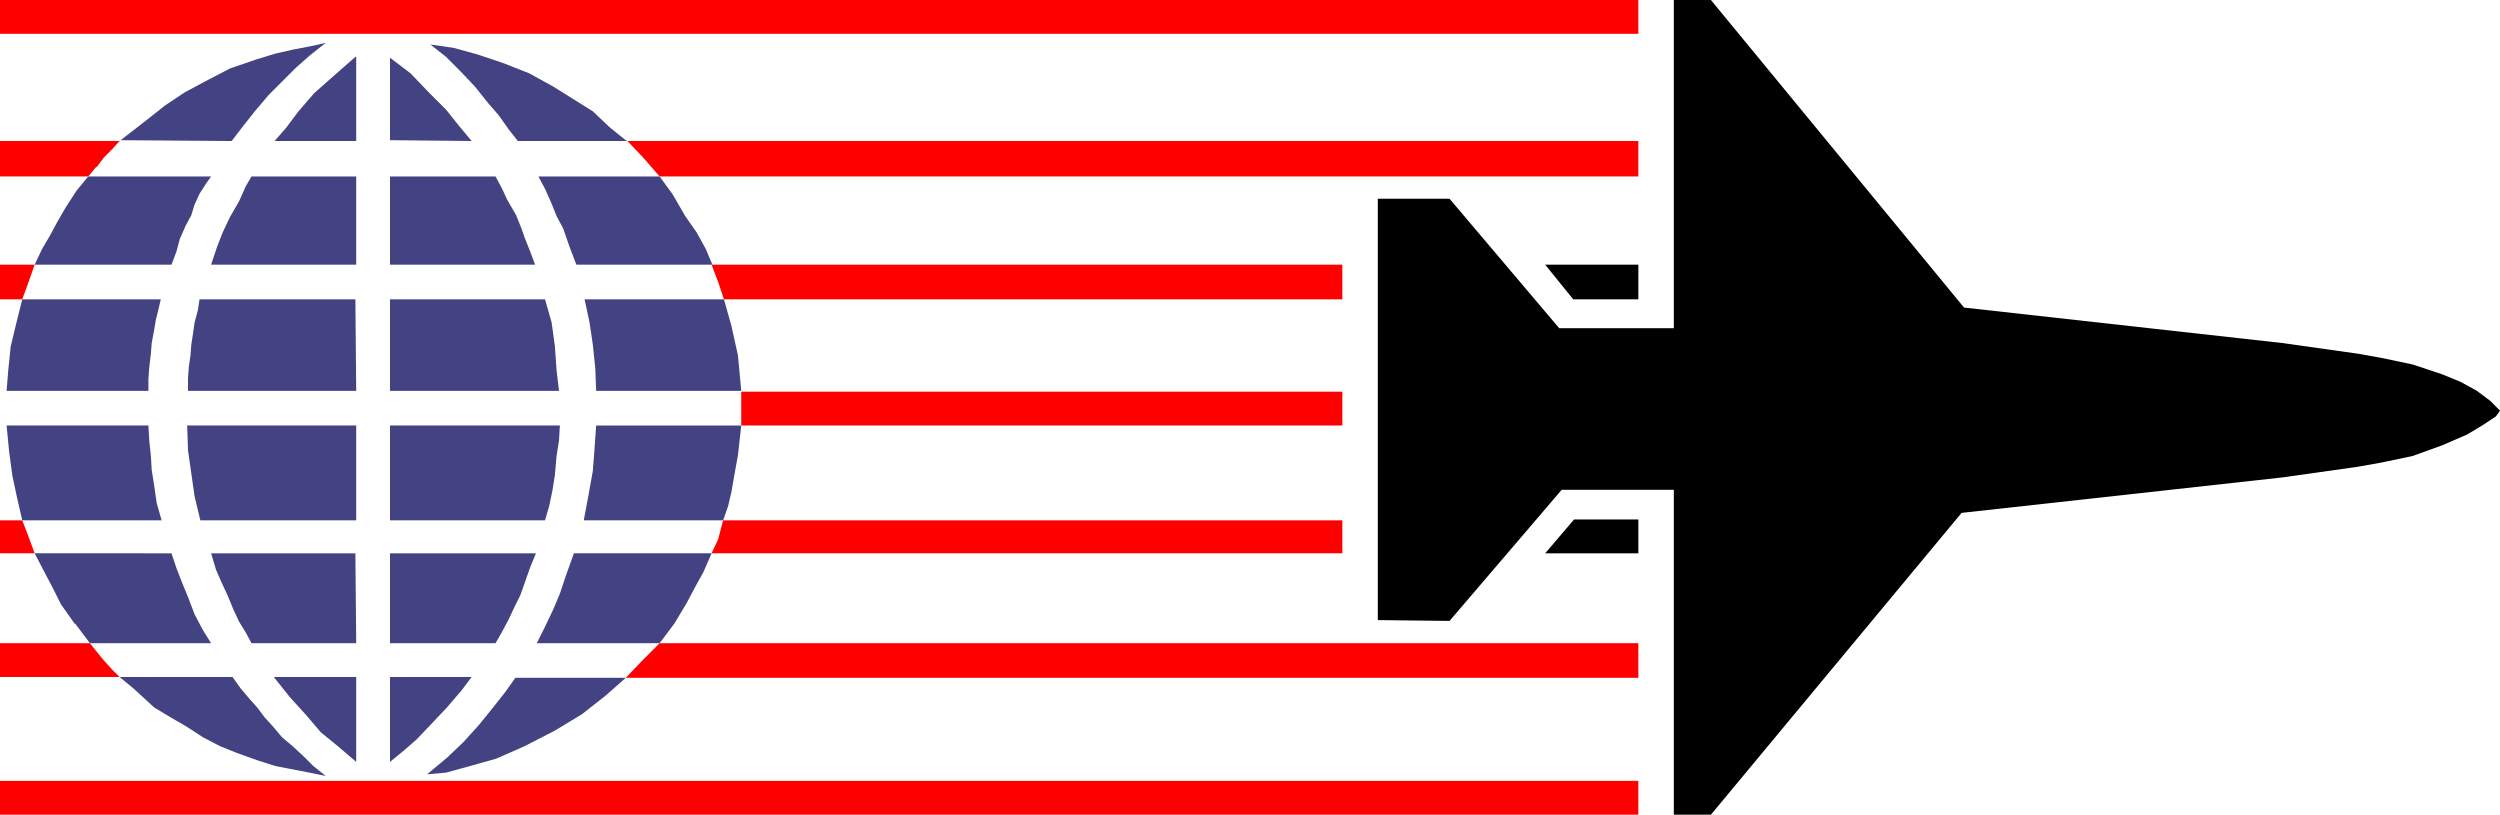
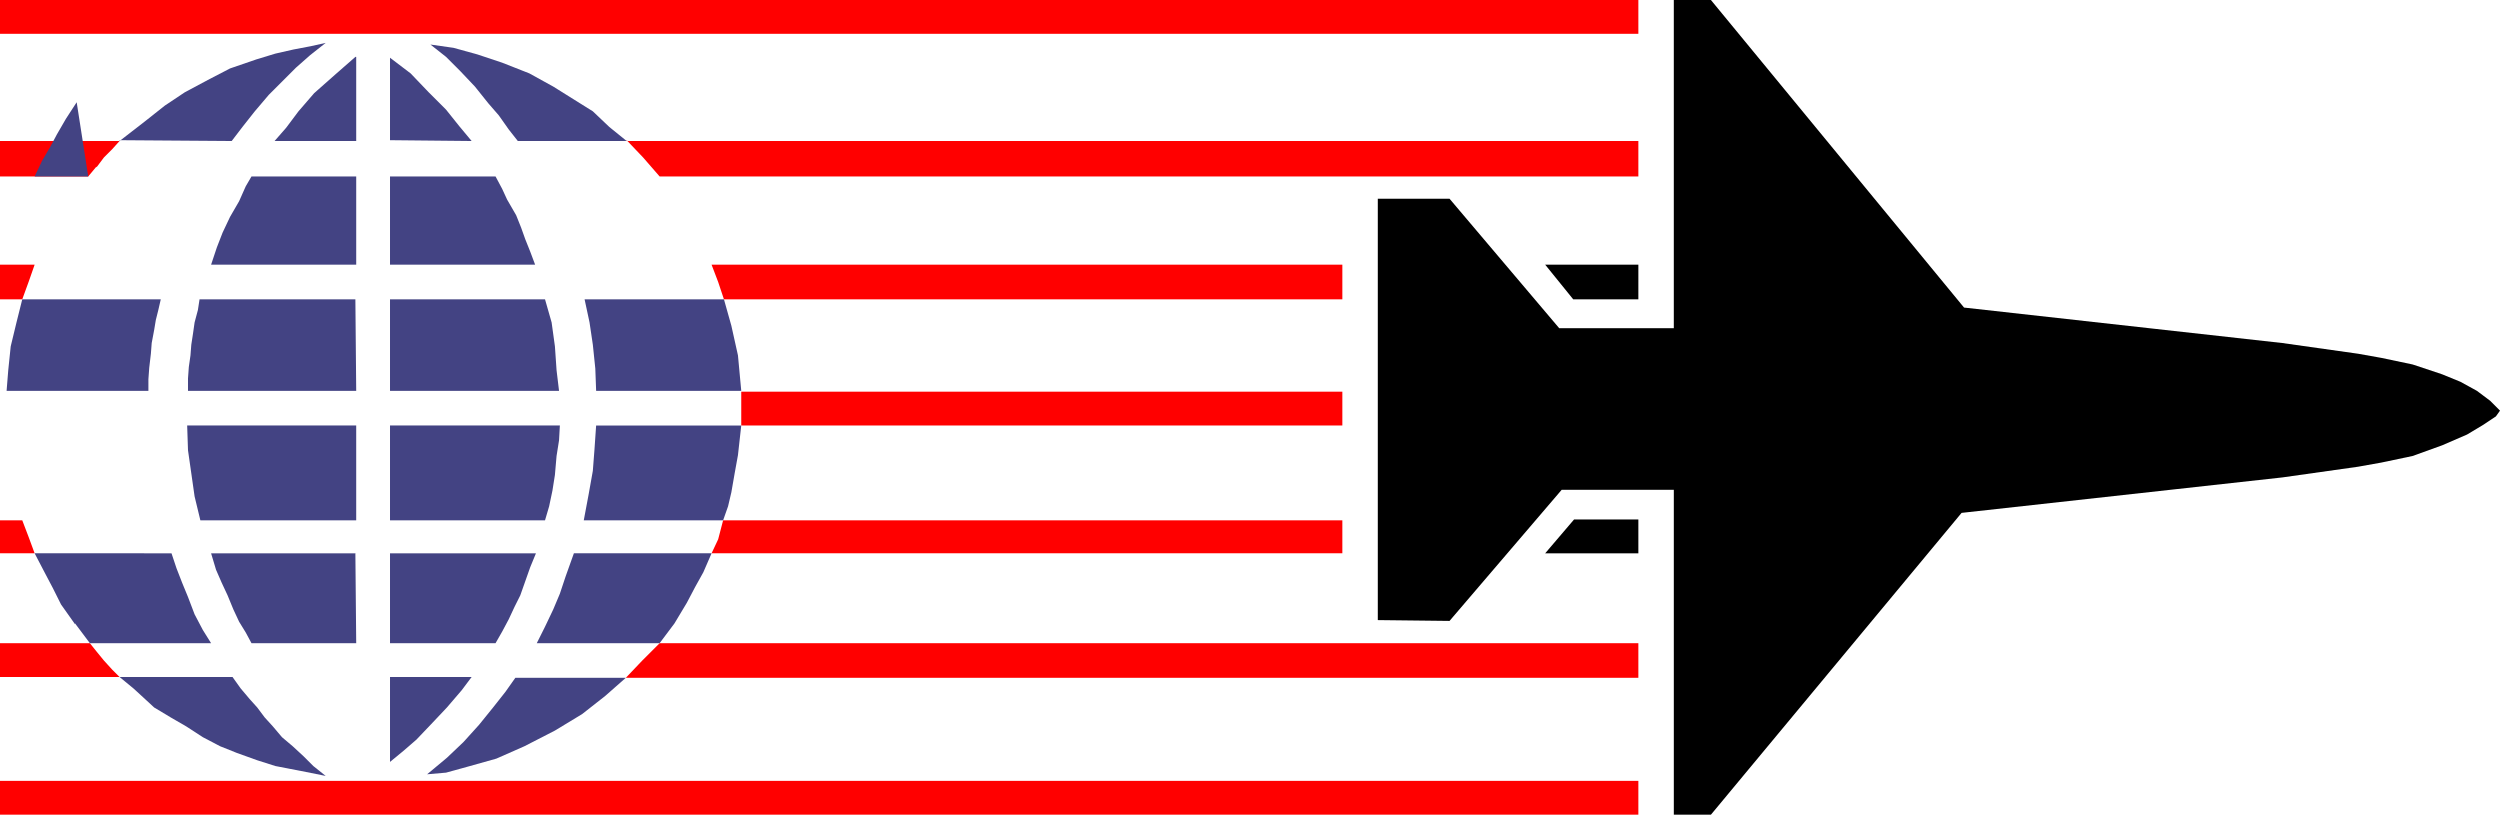
<svg xmlns="http://www.w3.org/2000/svg" xmlns:ns1="http://sodipodi.sourceforge.net/DTD/sodipodi-0.dtd" xmlns:ns2="http://www.inkscape.org/namespaces/inkscape" version="1.0" width="129.638mm" height="42.246mm" id="svg38" ns1:docname="Jet &amp; Globe.wmf">
  <ns1:namedview id="namedview38" pagecolor="#ffffff" bordercolor="#000000" borderopacity="0.25" ns2:showpageshadow="2" ns2:pageopacity="0.0" ns2:pagecheckerboard="0" ns2:deskcolor="#d1d1d1" ns2:document-units="mm" />
  <defs id="defs1">
    <pattern id="WMFhbasepattern" patternUnits="userSpaceOnUse" width="6" height="6" x="0" y="0" />
  </defs>
  <path style="fill:#ff0000;fill-opacity:1;fill-rule:evenodd;stroke:none" d="m 0,153.044 v 6.626 h 321.099 v -6.626 z" id="path1" />
  <path style="fill:#ff0000;fill-opacity:1;fill-rule:evenodd;stroke:none" d="m 18.907,127.672 -1.293,-1.616 H 0 v 6.626 h 23.432 l -1.454,-1.454 -1.616,-1.778 -1.454,-1.778 z" id="path2" />
  <path style="fill:#ff0000;fill-opacity:1;fill-rule:evenodd;stroke:none" d="m 0,101.976 v 6.464 h 6.787 l -1.131,-3.071 -1.293,-3.394 z" id="path3" />
  <path style="fill:#ff0000;fill-opacity:1;fill-rule:evenodd;stroke:none" d="M 6.787,51.877 H 0 v 6.788 h 4.363 l 1.293,-3.555 z" id="path4" />
  <path style="fill:#ff0000;fill-opacity:1;fill-rule:evenodd;stroke:none" d="M 18.907,32.645 17.291,34.584 H 0 v -6.949 h 23.432 l -1.454,1.616 -1.616,1.616 -1.454,1.939 v 0 z" id="path5" />
  <path style="fill:#ff0000;fill-opacity:1;fill-rule:evenodd;stroke:none" d="M 0,0 H 321.099 V 6.626 H 0 V 0 Z" id="path6" />
  <path style="fill:#434383;fill-opacity:1;fill-rule:evenodd;stroke:none" d="m 59.469,148.196 1.939,1.939 2.424,1.939 -4.848,-0.97 -5.01,-0.97 -3.555,-1.131 -4.04,-1.454 -3.232,-1.293 -3.394,-1.778 -3.232,-2.101 -3.07,-1.778 -3.232,-1.939 -2.101,-1.939 -1.939,-1.778 -2.747,-2.263 h 22.139 l 1.616,2.263 1.778,2.101 1.454,1.616 1.454,1.939 1.616,1.778 1.778,2.101 2.101,1.778 z" id="path7" />
-   <path style="fill:#434383;fill-opacity:1;fill-rule:evenodd;stroke:none" d="m 66.418,146.418 3.394,2.909 v -16.646 H 53.651 l 3.232,4.04 3.232,3.555 2.747,3.232 3.555,2.909 z" id="path8" />
  <path style="fill:#434383;fill-opacity:1;fill-rule:evenodd;stroke:none" d="M 92.435,132.682 H 76.437 v 16.646 l 2.747,-2.263 2.424,-2.101 3.232,-3.394 2.747,-2.909 2.909,-3.394 1.939,-2.586 z" id="path9" />
  <path style="fill:#434383;fill-opacity:1;fill-rule:evenodd;stroke:none" d="m 87.587,148.519 3.232,-3.071 3.07,-3.394 2.747,-3.394 2.424,-3.071 1.939,-2.747 h 21.654 l -4.04,3.555 -4.525,3.555 -5.333,3.232 -5.979,3.071 -5.494,2.424 -5.171,1.454 -4.686,1.293 -3.717,0.323 z" id="path10" />
  <path style="fill:#434383;fill-opacity:1;fill-rule:evenodd;stroke:none" d="m 14.706,122.177 2.909,3.879 h 23.755 l -1.616,-2.586 -1.616,-3.071 -1.293,-3.394 -1.131,-2.747 -1.131,-2.909 -0.97,-2.909 H 6.787 l 1.939,3.717 1.616,3.071 1.616,3.232 2.747,3.879 v 0 z" id="path11" />
  <path style="fill:#434383;fill-opacity:1;fill-rule:evenodd;stroke:none" d="m 69.65,108.44 0.162,17.615 H 49.288 l -1.131,-2.101 -1.293,-2.101 -1.131,-2.424 -1.131,-2.747 -1.131,-2.424 -1.131,-2.586 -0.97,-3.232 h 28.442 v 0 z" id="path12" />
  <path style="fill:#434383;fill-opacity:1;fill-rule:evenodd;stroke:none" d="m 76.437,126.056 v -17.615 h 28.603 l -1.131,2.747 -0.97,2.747 -0.97,2.747 -1.131,2.263 -1.131,2.424 -1.293,2.424 -1.293,2.263 z" id="path13" />
  <path style="fill:#434383;fill-opacity:1;fill-rule:evenodd;stroke:none" d="m 139.461,108.44 h -26.987 l -1.616,4.525 -1.131,3.394 -1.293,3.071 -1.616,3.394 -1.616,3.232 h 24.078 l 2.909,-3.879 2.424,-4.04 1.616,-3.071 1.616,-2.909 z" id="path14" />
-   <path style="fill:#434383;fill-opacity:1;fill-rule:evenodd;stroke:none" d="M 4.363,101.976 3.394,97.774 2.424,93.249 1.778,88.401 1.293,83.391 H 29.088 l 0.162,2.909 0.323,3.071 0.162,2.747 0.485,3.071 0.485,3.394 0.97,3.394 H 4.363 Z" id="path15" />
  <path style="fill:#434383;fill-opacity:1;fill-rule:evenodd;stroke:none" d="m 36.683,83.391 0.162,4.848 0.646,4.525 0.646,4.525 1.131,4.687 H 69.811 V 83.391 H 36.845 v 0 z" id="path16" />
  <path style="fill:#434383;fill-opacity:1;fill-rule:evenodd;stroke:none" d="m 107.625,99.228 -0.808,2.747 H 76.437 V 83.391 h 33.29 l -0.162,2.909 -0.485,3.071 -0.323,3.717 -0.485,3.071 z" id="path17" />
  <path style="fill:#434383;fill-opacity:1;fill-rule:evenodd;stroke:none" d="m 115.382,96.804 -0.97,5.172 h 27.31 l 0.97,-2.747 0.646,-2.747 0.646,-3.717 0.646,-3.555 0.646,-5.818 h -28.442 l -0.323,4.687 -0.323,4.202 -0.808,4.525 z" id="path18" />
  <path style="fill:#434383;fill-opacity:1;fill-rule:evenodd;stroke:none" d="M 3.232,63.189 4.363,58.664 H 31.512 l -0.485,2.101 -0.485,1.939 -0.323,1.939 -0.485,2.586 -0.162,2.101 -0.323,2.747 -0.162,2.263 v 2.263 H 1.293 L 1.616,72.563 2.101,67.876 Z" id="path19" />
  <path style="fill:#434383;fill-opacity:1;fill-rule:evenodd;stroke:none" d="m 69.65,58.664 0.162,17.939 H 36.845 v -2.424 l 0.162,-2.263 0.323,-2.263 0.162,-2.101 0.323,-2.101 0.323,-2.263 0.646,-2.424 0.323,-2.101 h 30.704 v 0 z" id="path20" />
  <path style="fill:#434383;fill-opacity:1;fill-rule:evenodd;stroke:none" d="m 109.565,76.603 -0.485,-4.04 -0.323,-4.687 -0.646,-4.687 -1.293,-4.525 H 76.437 v 17.939 h 33.128 z" id="path21" />
  <path style="fill:#434383;fill-opacity:1;fill-rule:evenodd;stroke:none" d="m 141.885,58.664 1.454,5.172 1.293,5.818 0.646,6.949 h -28.442 l -0.162,-4.363 -0.485,-4.687 -0.646,-4.363 -0.97,-4.525 h 27.31 z" id="path22" />
-   <path style="fill:#434383;fill-opacity:1;fill-rule:evenodd;stroke:none" d="m 17.291,34.584 h 24.078 l -1.131,1.616 -1.131,1.778 -0.97,2.101 -0.646,2.101 -1.131,2.101 -1.131,2.586 -0.646,2.424 -0.97,2.586 H 6.787 l 1.454,-3.071 1.616,-2.747 1.293,-2.424 1.778,-3.071 2.101,-3.232 z" id="path23" />
+   <path style="fill:#434383;fill-opacity:1;fill-rule:evenodd;stroke:none" d="m 17.291,34.584 h 24.078 H 6.787 l 1.454,-3.071 1.616,-2.747 1.293,-2.424 1.778,-3.071 2.101,-3.232 z" id="path23" />
  <path style="fill:#434383;fill-opacity:1;fill-rule:evenodd;stroke:none" d="M 69.65,34.584 H 49.288 l -1.131,1.939 -1.293,2.909 -1.778,3.071 -1.454,3.071 -1.131,2.909 -1.131,3.394 h 28.442 v -17.292 0 z" id="path24" />
  <path style="fill:#434383;fill-opacity:1;fill-rule:evenodd;stroke:none" d="m 104.878,51.877 -0.97,-2.586 -0.97,-2.424 -0.808,-2.263 -0.97,-2.424 L 99.384,39.11 98.414,37.009 97.121,34.584 H 76.437 v 17.292 z" id="path25" />
-   <path style="fill:#434383;fill-opacity:1;fill-rule:evenodd;stroke:none" d="m 129.28,34.584 2.586,3.555 2.424,4.202 2.262,3.232 1.778,3.232 1.293,3.071 h -26.664 l -1.293,-3.394 -1.293,-3.717 -1.293,-2.424 -0.97,-2.424 -1.293,-2.909 -1.293,-2.424 z" id="path26" />
  <path style="fill:#434383;fill-opacity:1;fill-rule:evenodd;stroke:none" d="m 23.432,27.474 21.978,0.162 2.101,-2.747 2.424,-3.071 2.747,-3.232 2.424,-2.424 2.909,-2.909 2.747,-2.424 3.07,-2.424 -2.909,0.646 -3.394,0.646 -3.555,0.808 -3.717,1.131 -5.171,1.778 -4.363,2.263 -4.525,2.424 -3.878,2.586 -3.878,3.071 -5.01,3.879 v 0 z" id="path27" />
  <path style="fill:#434383;fill-opacity:1;fill-rule:evenodd;stroke:none" d="m 69.65,11.151 -3.878,3.394 -4.202,3.717 -3.07,3.555 -2.424,3.232 -2.262,2.586 h 15.998 v -16.484 0 z" id="path28" />
  <path style="fill:#434383;fill-opacity:1;fill-rule:evenodd;stroke:none" d="m 76.437,27.474 15.998,0.162 -2.424,-2.909 -2.586,-3.232 -3.394,-3.394 -3.555,-3.717 -4.04,-3.071 v 16.323 0 z" id="path29" />
  <path style="fill:#434383;fill-opacity:1;fill-rule:evenodd;stroke:none" d="m 90.173,13.898 -2.747,-2.747 -3.07,-2.424 4.525,0.646 4.686,1.293 4.848,1.616 5.333,2.101 4.686,2.586 3.878,2.424 3.878,2.424 3.232,3.071 3.394,2.747 H 101.485 L 99.707,25.373 97.768,22.625 95.667,20.201 93.081,16.969 90.173,13.898 Z" id="path30" />
  <path style="fill:#ff0000;fill-opacity:1;fill-rule:evenodd;stroke:none" d="m 122.816,27.474 3.232,3.394 3.232,3.717 H 321.099 V 27.635 H 122.816 v 0 z" id="path31" />
  <path style="fill:#ff0000;fill-opacity:1;fill-rule:evenodd;stroke:none" d="m 139.461,51.877 1.293,3.394 1.131,3.394 H 263.084 v -6.788 z" id="path32" />
  <path style="fill:#ff0000;fill-opacity:1;fill-rule:evenodd;stroke:none" d="M 263.084,76.765 V 83.391 H 145.278 V 80.482 76.765 H 263.084 Z" id="path33" />
  <path style="fill:#ff0000;fill-opacity:1;fill-rule:evenodd;stroke:none" d="m 141.723,101.976 -0.97,3.717 -1.293,2.747 H 263.084 v -6.464 z" id="path34" />
  <path style="fill:#ff0000;fill-opacity:1;fill-rule:evenodd;stroke:none" d="m 122.654,132.843 3.232,-3.394 3.394,-3.394 h 191.819 v 6.788 z" id="path35" />
  <path style="fill:#000000;fill-opacity:1;fill-rule:evenodd;stroke:none" d="M 270.033,121.531 V 38.948 h 14.059 l 21.493,25.373 h 22.462 V 0 h 7.272 l 49.611,60.28 62.378,6.949 14.867,2.101 4.525,0.808 6.141,1.293 5.818,1.939 3.555,1.454 3.232,1.778 2.586,1.939 1.939,1.939 -0.808,1.131 -2.424,1.616 -3.232,1.939 -4.848,2.101 -5.818,2.101 -6.141,1.293 -4.525,0.808 -14.867,2.101 -62.862,6.949 -49.126,59.149 h -7.272 V 95.996 h -21.978 l -21.978,25.696 z" id="path36" />
  <path style="fill:#000000;fill-opacity:1;fill-rule:evenodd;stroke:none" d="m 321.099,58.664 h -12.766 l -5.494,-6.788 h 18.261 z" id="path37" />
  <path style="fill:#000000;fill-opacity:1;fill-rule:evenodd;stroke:none" d="m 321.099,101.814 h -12.605 l -5.656,6.626 h 18.261 v -6.626 z" id="path38" />
</svg>